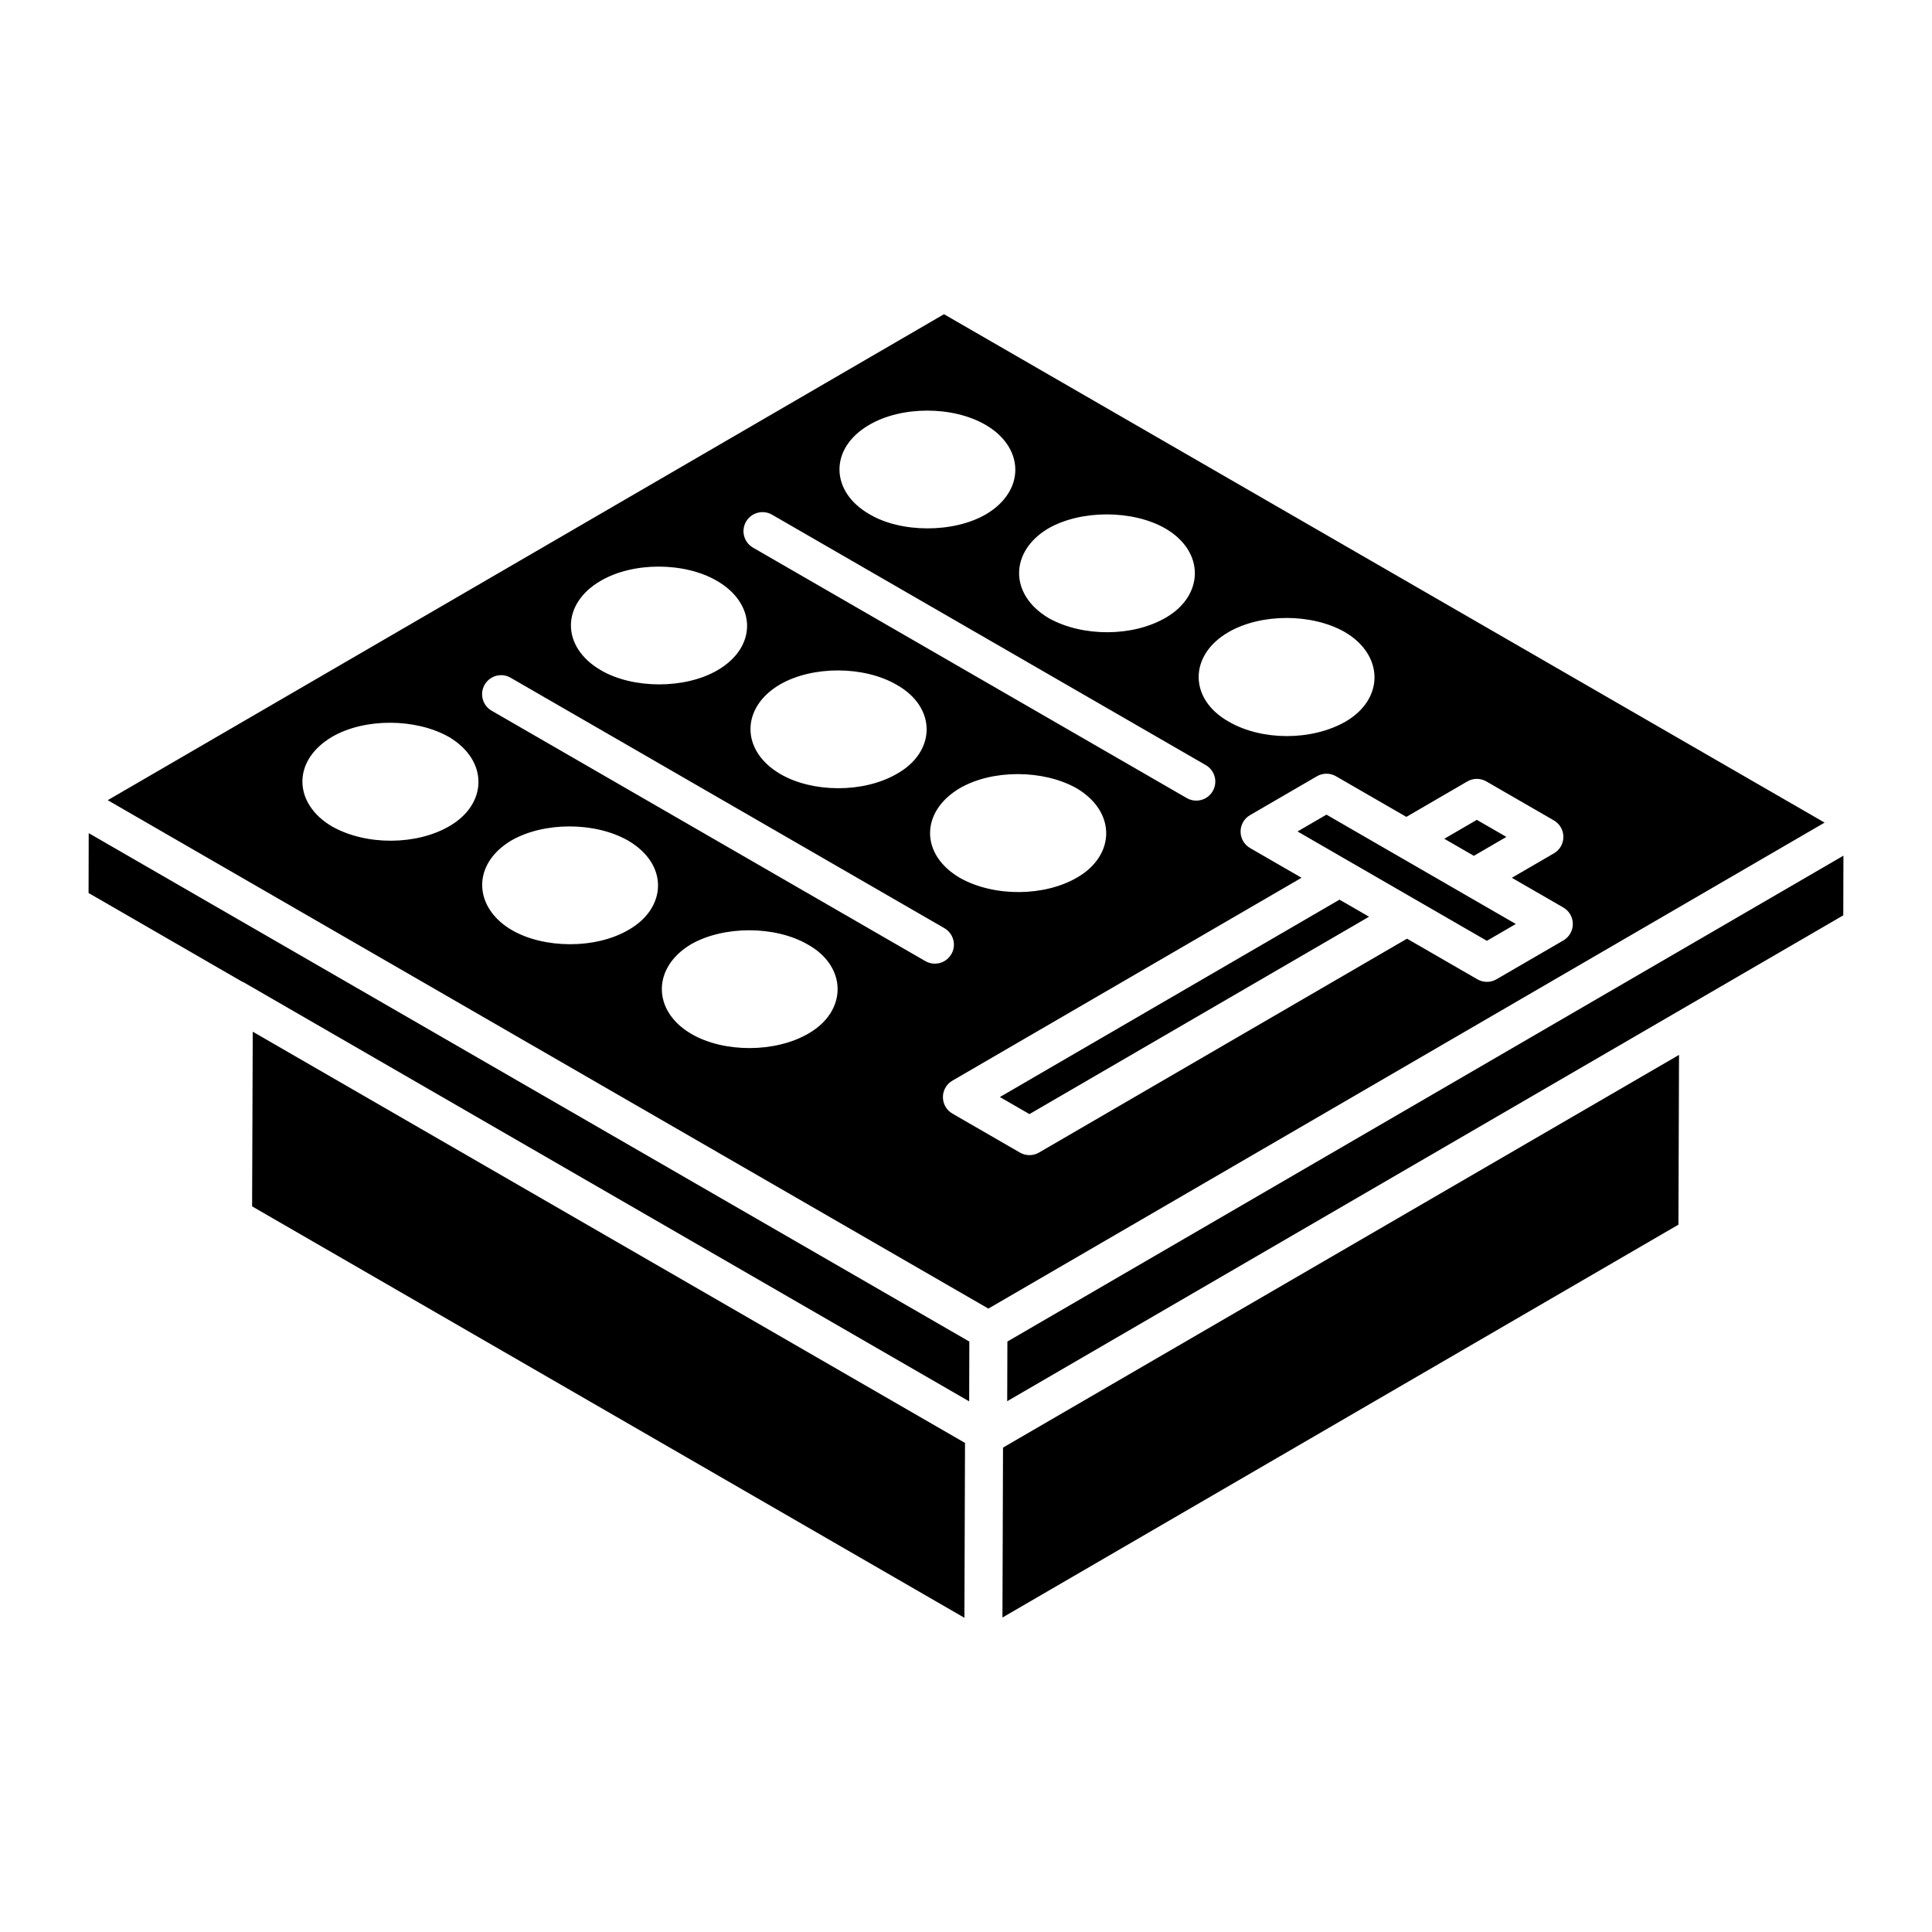
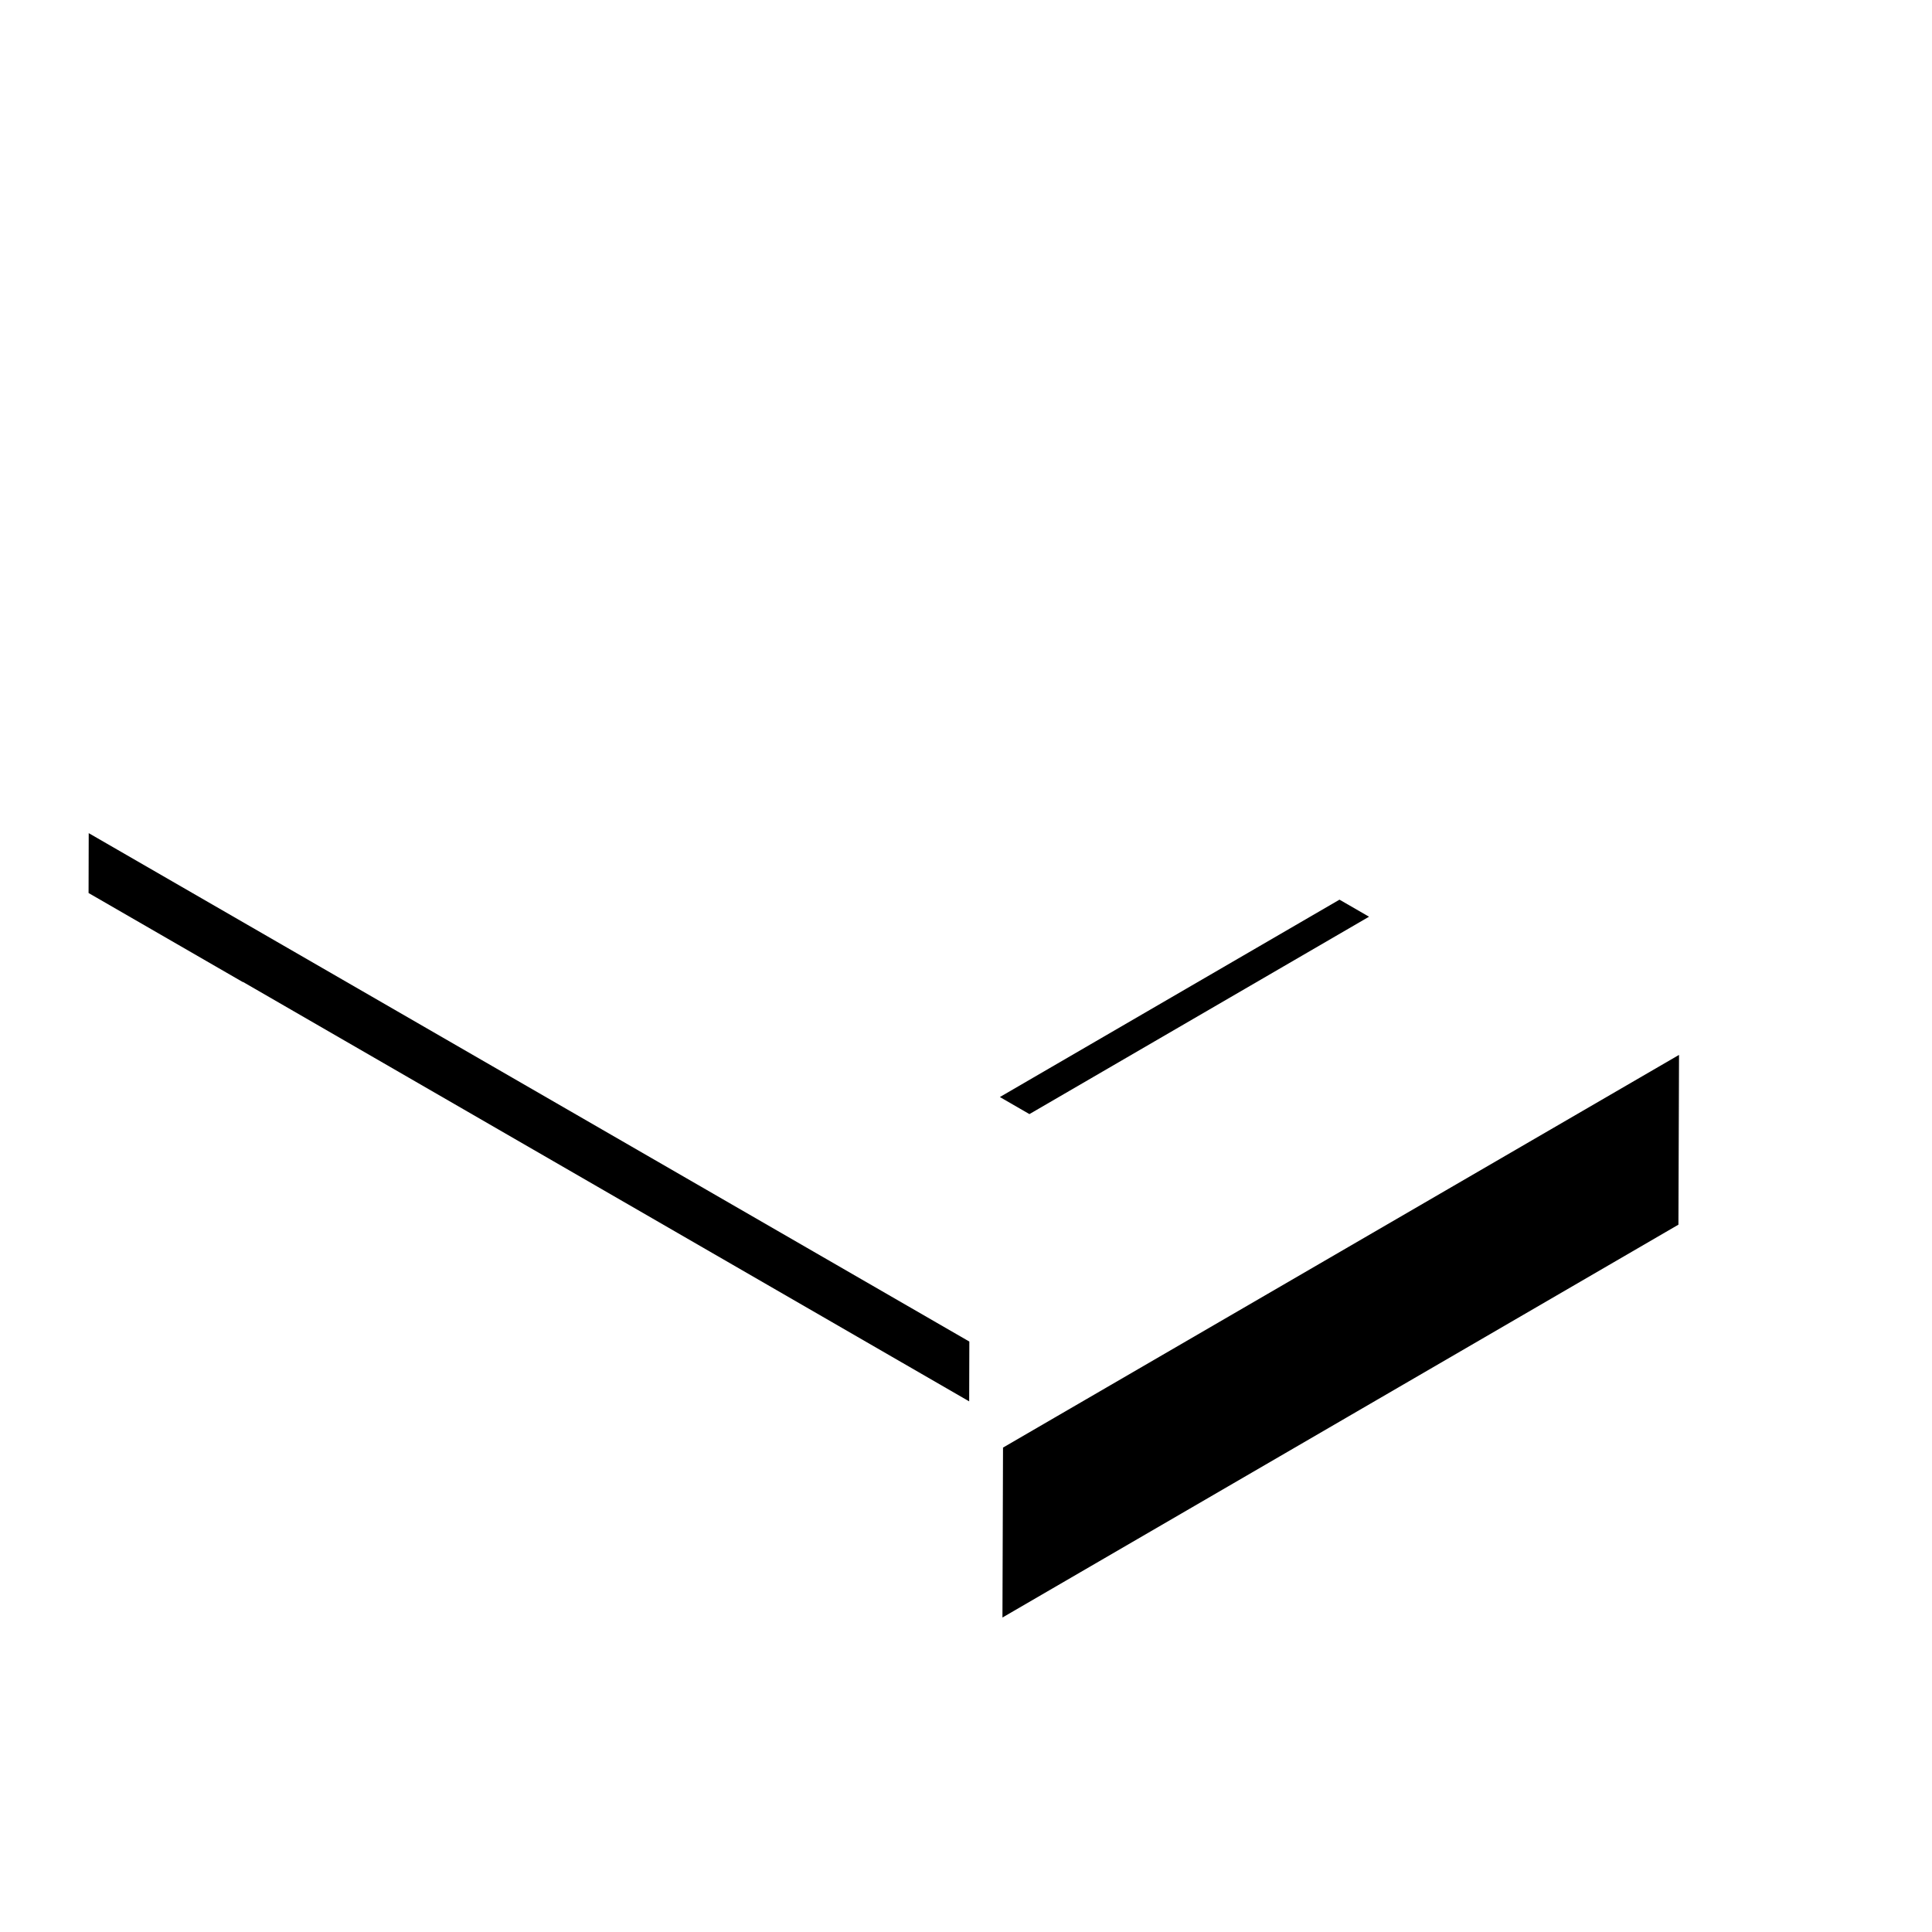
<svg xmlns="http://www.w3.org/2000/svg" fill="#000000" width="800px" height="800px" version="1.1" viewBox="144 144 512 512">
  <g>
-     <path d="m495.52 359.89-7.668 4.457c3.184 1.84 51.168 29.551 50.184 28.98l7.668-4.461c-29.047-16.766-51.277-29.605-50.184-28.977z" />
    <path d="m498.98 382.42-90.004 52.305 7.832 4.523 90-52.309-0.602-0.348z" />
    <path d="m167.51 364.79-0.039 15.867 40.805 23.559c0.066 0.035 0.148 0.02 0.215 0.059l192.35 111.1 0.043-15.848-171.42-98.973z" />
-     <path d="m543.2 365.79-7.828-4.523-8.625 5.016 7.832 4.519z" />
-     <path d="m210.81 463.7 188.77 109.03c0.004-0.996 0.172-49.426 0.16-46.34l-188.76-108.98z" />
    <path d="m409.66 572.66c240.11-139.54-34.652 20.137 179.14-104.11l0.16-44.992-179.15 104.07z" />
-     <path d="m410.92 515.33 221.57-128.76 0.039-15.809-221.56 128.76z" />
-     <path d="m394.17 227.27-221.62 128.79 233.38 134.73 221.61-128.79zm75.352 84.277c8.672-5.039 22.18-5.039 30.953 0 10.254 6.07 10.469 17.645 0.102 23.695-9.082 5.16-22.273 5.047-30.953 0-10.566-5.918-10.637-17.582-0.102-23.695zm-47.688-27.523c8.672-4.941 22.281-4.941 30.953 0 10.688 6.199 10.25 17.895 0.102 23.695-8.676 5.047-21.938 5.133-30.953 0.102-10.598-6.273-10.336-17.742-0.102-23.797zm-47.488-27.426c8.57-5.043 22.18-5.043 30.852 0 10.285 5.965 10.668 17.438 0.102 23.691-8.602 5-22.52 4.961-30.852 0-10.422-5.922-10.812-17.48-0.102-23.691zm-32.637 25.645c1.395-2.41 4.481-3.238 6.887-1.848l114.95 66.367c2.41 1.395 3.238 4.477 1.848 6.887-1.406 2.43-4.5 3.227-6.887 1.848l-114.95-66.367c-2.414-1.391-3.242-4.473-1.848-6.887zm87.688 94.336c-8.605 5.004-21.879 5.168-30.953 0.102-10.676-6.191-10.527-17.625-0.102-23.793 8.672-5.043 22.18-4.941 30.953 0 10.664 6.309 10.262 17.887 0.102 23.691zm-47.691-27.523c-8.984 5.223-22.492 4.961-30.852 0.102-10.688-6.199-10.52-17.754-0.102-23.793 8.57-4.941 22.18-4.941 30.852 0.102 10.707 5.992 10.5 17.766 0.102 23.59zm-78.543-51.117c8.57-5.043 22.18-5.043 30.852 0 10.445 6.059 10.773 17.504 0.102 23.695-8.551 4.973-22.281 4.984-30.852 0-10.656-6.184-10.547-17.637-0.102-23.695zm-40.125 65.031c-8.605 5.004-21.879 5.168-30.953 0.102-10.32-5.988-10.824-17.449-0.102-23.793 8.672-5.043 22.18-4.941 30.953 0 10.684 6.32 10.238 17.895 0.102 23.691zm47.586 27.422c-8.785 5.191-22.523 5-30.953 0.102-10.156-5.891-10.832-17.445-0.102-23.793 8.672-4.941 22.18-4.941 30.953 0.102 10.844 6.414 10.086 17.887 0.102 23.59zm47.59 27.527c-8.809 5.121-22.418 5.062-30.953 0.102-10.484-6.082-10.457-17.668-0.102-23.797 8.672-4.941 22.281-4.941 30.953 0.102 10.453 5.852 10.484 17.66 0.102 23.594zm31.02-19.211-114.95-66.367c-2.41-1.395-3.238-4.477-1.848-6.887 1.398-2.418 4.469-3.25 6.887-1.848l114.95 66.367c2.41 1.395 3.238 4.477 1.848 6.887-0.934 1.613-2.629 2.519-4.371 2.519-0.859 0.004-1.723-0.215-2.516-0.672zm151.35 4.809c-1.555 0.91-3.488 0.914-5.055 0.012l-18.652-10.77-97.523 56.676c-1.57 0.914-3.496 0.91-5.055 0.012l-17.898-10.332c-1.555-0.902-2.516-2.559-2.519-4.363-0.004-1.797 0.953-3.461 2.508-4.363l92.535-53.773-13.641-7.875c-1.555-0.902-2.519-2.559-2.519-4.363 0-1.797 0.953-3.461 2.512-4.363l17.719-10.293c1.555-0.914 3.484-0.914 5.051-0.008l18.652 10.77 16.145-9.387c1.555-0.914 3.488-0.914 5.055-0.012l17.895 10.332c1.555 0.902 2.516 2.559 2.519 4.363 0.004 1.797-0.953 3.461-2.508 4.363l-11.148 6.481 13.641 7.875c1.555 0.902 2.516 2.559 2.519 4.356 0.004 1.801-0.953 3.465-2.504 4.367z" />
  </g>
</svg>